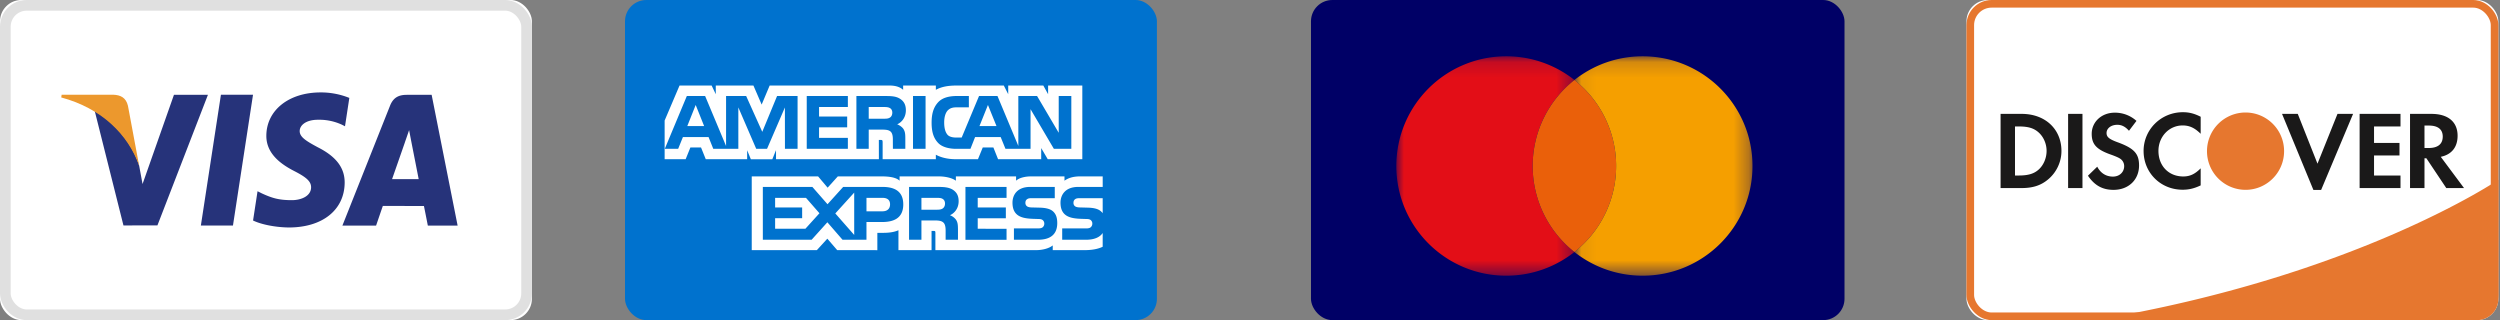
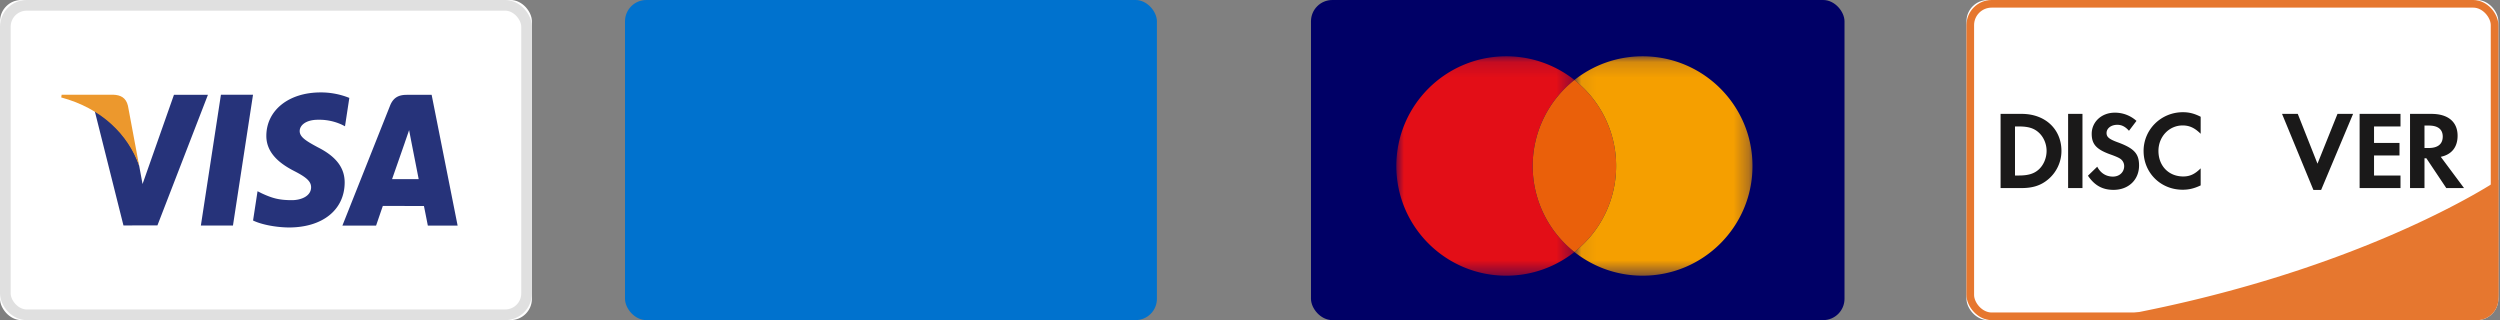
<svg xmlns="http://www.w3.org/2000/svg" xmlns:xlink="http://www.w3.org/1999/xlink" width="164" height="21" viewBox="0 0 164 21">
  <rect x="0" y="0" width="164" height="21" fill="#808080" stroke="none" />
  <defs>
    <rect id="a" width="34.894" height="21" rx="1.4" />
    <path id="b" d="M8.415 21h25.079a1.4 1.4 0 0 0 1.4-1.4v-7.806S25.542 18.154 8.414 21z" />
    <path id="c" d="M0 14.507V.115h11.682v14.392z" />
    <path id="e" d="M11.736 14.507H.054V.115h11.682v14.392z" />
    <rect id="g" width="34.894" height="21" rx="1.4" />
  </defs>
  <g fill="none" fill-rule="evenodd">
    <g transform="translate(129)">
      <use fill="#FFF" xlink:href="#a" />
      <rect width="34.394" height="20.5" x=".25" y=".25" stroke="#E6772F" stroke-width=".5" rx="1.4" />
      <use fill="#E6772F" xlink:href="#b" />
    </g>
    <path fill="#1A1919" d="M133.734 11.125c-.3.27-.683.388-1.296.388h-.254V8.296h.254c.613 0 .98.11 1.296.392.326.293.522.744.522 1.21 0 .47-.196.937-.522 1.227zm-1.106-3.654h-1.39v4.866h1.382c.735 0 1.266-.175 1.73-.563.553-.458.881-1.15.881-1.868 0-1.437-1.07-2.435-2.603-2.435zM135.668 7.471h.942v4.866h-.942zM138.925 9.336c-.57-.209-.735-.348-.735-.611 0-.306.297-.538.705-.538.284 0 .517.114.766.392l.492-.648a2.108 2.108 0 0 0-1.424-.54c-.858 0-1.513.598-1.513 1.39 0 .673.305 1.014 1.192 1.338.371.13.56.218.655.278a.58.58 0 0 1 .283.502c0 .395-.312.686-.735.686-.45 0-.814-.226-1.032-.65l-.61.592c.436.641.959.928 1.679.928.982 0 1.674-.66 1.674-1.6 0-.773-.321-1.124-1.397-1.519M140.62 9.906c0 1.43 1.119 2.54 2.56 2.54.406 0 .755-.081 1.184-.284v-1.119c-.38.383-.712.533-1.143.533-.952 0-1.627-.69-1.627-1.677 0-.932.697-1.67 1.586-1.67.449 0 .791.159 1.184.547V7.659c-.415-.21-.755-.298-1.165-.298-1.433 0-2.58 1.131-2.58 2.545M152.027 10.738l-1.293-3.267h-1.032l2.057 4.989h.507l2.096-4.989h-1.023l-1.312 3.267M154.791 12.337h2.682v-.824h-1.736v-1.314h1.67v-.824h-1.67v-1.08h1.736v-.824h-2.682v4.866M159.32 9.709h-.274V8.237h.29c.591 0 .908.249.908.723 0 .487-.317.749-.923.749zm1.898-.802c0-.911-.623-1.436-1.715-1.436h-1.405v4.866h.948v-1.956h.123l1.307 1.956h1.164l-1.526-2.05c.713-.147 1.104-.635 1.104-1.38z" />
-     <path fill="#E6772F" d="M149.836 9.917c0 1.4-1.132 2.536-2.529 2.536a2.532 2.532 0 0 1-2.528-2.536 2.532 2.532 0 0 1 2.528-2.537 2.532 2.532 0 0 1 2.529 2.537" />
    <g transform="translate(41)">
      <rect width="34.894" height="21" fill="#0072CE" rx="1.4" />
      <g fill="#FFF">
-         <path d="M31.336 13h-1.472c-.147 0-.244.005-.327.062-.085.056-.118.14-.118.25 0 .13.072.22.177.258.085.03.177.039.311.039l.438.012c.442.011.737.09.916.279.033.026.053.056.075.086V13zm0 2.285c-.196.294-.578.443-1.096.443h-1.56v-.743h1.554c.154 0 .262-.021.327-.086a.308.308 0 0 0 .095-.226.288.288 0 0 0-.098-.23c-.059-.052-.144-.076-.285-.076-.758-.027-1.704.024-1.704-1.073 0-.503.31-1.032 1.158-1.032h1.61v-.69H29.84c-.45 0-.778.111-1.01.283v-.283H26.62c-.354 0-.77.09-.965.283v-.283h-3.949v.283c-.314-.232-.844-.283-1.089-.283h-2.604v.283c-.249-.246-.802-.283-1.139-.283H13.96l-.667.74-.625-.74H8.314v4.837h4.272l.687-.752.648.752 2.633.002v-1.137h.259c.35.005.761-.01 1.125-.17v1.305h2.172v-1.26h.105c.133 0 .147.005.147.142v1.118h6.598c.419 0 .857-.11 1.099-.31v.31h2.093c.435 0 .86-.063 1.184-.223v-.901zM28.114 13.9c.158.167.242.378.242.734 0 .746-.454 1.094-1.269 1.094h-1.573v-.743h1.567c.153 0 .262-.021.33-.086a.311.311 0 0 0 .095-.226.3.3 0 0 0-.098-.23c-.062-.052-.147-.076-.288-.076-.755-.027-1.701.024-1.701-1.073 0-.503.308-1.032 1.154-1.032h1.62V13H26.71c-.147 0-.242.005-.324.062-.088.056-.12.14-.12.25 0 .13.074.22.176.258.085.03.177.04.314.04l.435.011c.439.011.74.089.922.279zm-7.288-.214c-.108.066-.242.071-.399.071h-.981v-.778h.995c.143 0 .287.003.385.062.105.057.167.164.167.312 0 .149-.062.268-.167.333zm.488.431a.88.88 0 0 1 .395.291c.115.17.131.327.134.633v.687h-.81v-.434c0-.208.019-.517-.131-.678-.118-.124-.298-.154-.593-.154h-.863v1.266h-.812v-3.466H20.5c.41 0 .707.018.972.164.255.157.415.374.415.77 0 .552-.36.835-.572.921zm1.02-1.855h2.696v.717h-1.891v.63h1.845v.707h-1.845v.69l1.891.003v.72h-2.696v-3.467zm-5.45 1.6h-1.043v-.883h1.053c.292 0 .494.122.494.425 0 .3-.193.458-.503.458zm-1.848 1.55l-1.24-1.411 1.24-1.367v2.779zm-3.202-.406H9.848v-.69h1.773v-.707H9.848v-.63h2.025l.883 1.01-.922 1.017zm6.421-1.602c0 .963-.7 1.161-1.406 1.161H15.84v1.163h-1.57l-.995-1.147-1.033 1.147h-3.2v-3.466h3.249l.994 1.136 1.027-1.136h2.581c.641 0 1.361.182 1.361 1.142zM5.19 8.268l-.553-1.382-.55 1.382H5.19zm12.179-.55c-.111.069-.243.07-.4.07h-.981V7.02h.994c.141 0 .288.007.383.063.105.05.17.158.17.306 0 .151-.062.273-.166.33zm7 .55l-.56-1.382-.555 1.382h1.115zM11.32 9.763h-.828l-.003-2.714-1.171 2.714h-.71L7.435 7.046v2.717H5.791l-.31-.773H3.8l-.313.773h-.877l1.446-3.465h1.2l1.374 3.28v-3.28h1.318l1.057 2.35.971-2.35h1.345v3.465zm3.3 0h-2.698V6.298h2.698v.721h-1.89v.625h1.845v.71H12.73v.692h1.89v.717zm3.805-2.532c0 .552-.36.838-.57.923.177.07.328.191.4.292.114.173.134.327.134.636v.68h-.815l-.003-.436c0-.209.02-.509-.127-.675-.118-.122-.298-.149-.59-.149h-.866v1.26h-.808V6.299h1.858c.413 0 .717.01.978.165.256.155.409.381.409.768zm1.292 2.532h-.824V6.298h.824v3.465zm9.562 0h-1.145l-1.53-2.601v2.6h-1.646l-.314-.772h-1.678l-.305.773h-.945c-.393 0-.89-.09-1.171-.383-.284-.295-.432-.693-.432-1.323 0-.514.088-.984.435-1.355.262-.277.67-.404 1.227-.404h.782v.742h-.765c-.295 0-.462.045-.622.205-.138.146-.232.422-.232.785 0 .372.072.64.222.814.124.137.35.179.563.179h.363l1.138-2.725h1.21l1.368 3.277V6.298h1.23l1.42 2.413V6.298h.827v3.465zm-26.68.68h1.38l.311-.77h.697l.31.77h2.716v-.588l.242.591h1.41l.242-.6v.597h6.748l-.003-1.263h.13c.092.003.119.012.119.167v1.096h3.49v-.294c.282.155.72.294 1.296.294h1.468l.314-.77h.697l.307.77h2.83v-.73l.428.73H30V5.61h-2.244v.571l-.314-.57h-2.303v.57l-.289-.57h-3.11c-.52 0-.978.074-1.348.282V5.61h-2.146v.283c-.235-.214-.556-.283-.912-.283H9.49L8.965 6.86l-.54-1.249h-2.47v.571l-.271-.57H3.577L2.6 7.907v2.535z" />
-       </g>
+         </g>
    </g>
    <g transform="translate(86)">
      <rect width="35" height="21" fill="#006" rx="1.4" />
      <g transform="translate(5.6 3.578)">
        <mask id="d" fill="#fff">
          <use xlink:href="#c" />
        </mask>
        <path fill="#E30E17" d="M8.944 7.31a7.176 7.176 0 0 1 2.738-5.641A7.186 7.186 0 0 0 7.21.115C3.228.115 0 3.337 0 7.311c0 3.974 3.228 7.196 7.21 7.196 1.69 0 3.243-.582 4.472-1.554A7.176 7.176 0 0 1 8.944 7.31" mask="url(#d)" />
      </g>
      <path fill="#EA600A" d="M14.544 10.889a7.176 7.176 0 0 0 2.738 5.642 7.175 7.175 0 0 0 2.738-5.642 7.175 7.175 0 0 0-2.738-5.642 7.176 7.176 0 0 0-2.738 5.642" />
      <g transform="translate(17.228 3.578)">
        <mask id="f" fill="#fff">
          <use xlink:href="#e" />
        </mask>
        <path fill="#F59F00" d="M4.526.115C2.836.115 1.283.697.054 1.67A7.176 7.176 0 0 1 2.79 7.311a7.176 7.176 0 0 1-2.737 5.642 7.186 7.186 0 0 0 4.472 1.554c3.982 0 7.21-3.222 7.21-7.196 0-3.974-3.228-7.196-7.21-7.196" mask="url(#f)" />
      </g>
    </g>
    <g>
      <g>
        <use fill="#FFF" xlink:href="#g" />
        <rect width="34.194" height="20.3" x=".35" y=".35" stroke="#E0E0E0" stroke-width=".7" rx="1.4" />
      </g>
      <path fill="#26337A" d="M13.177 14.796l1.316-8.583h2.105l-1.316 8.583h-2.105M22.916 6.423a4.983 4.983 0 0 0-1.886-.36c-2.08 0-3.546 1.165-3.558 2.833-.013 1.234 1.046 1.922 1.844 2.332.82.42 1.095.69 1.092 1.065-.006.575-.655.838-1.26.838-.842 0-1.29-.13-1.982-.45l-.271-.136-.294 1.92c.49.24 1.4.447 2.345.458 2.211 0 3.648-1.15 3.665-2.932.007-.978-.553-1.72-1.768-2.332-.736-.398-1.187-.661-1.182-1.064 0-.357.382-.739 1.206-.739a3.54 3.54 0 0 1 1.575.33l.19.098.284-1.86M25.719 11.753c.174-.493.838-2.4.838-2.4-.012.023.174-.496.28-.818l.142.74s.404 2.049.487 2.478H25.72zm2.596-5.532H26.69c-.505 0-.882.152-1.103.712l-3.126 7.866h2.21s.361-1.058.443-1.29l2.696.004c.063.3.256 1.286.256 1.286h1.954l-1.704-8.578zM11.411 6.22l-2.06 5.852-.22-1.19c-.385-1.37-1.58-2.856-2.916-3.6l1.884 7.507 2.228-.002L13.64 6.22h-2.23" />
      <path fill="#EC982D" d="M7.439 6.214H4.044l-.027.178c2.64.71 4.388 2.427 5.113 4.49l-.737-3.944c-.128-.544-.497-.705-.954-.724" />
    </g>
  </g>
</svg>